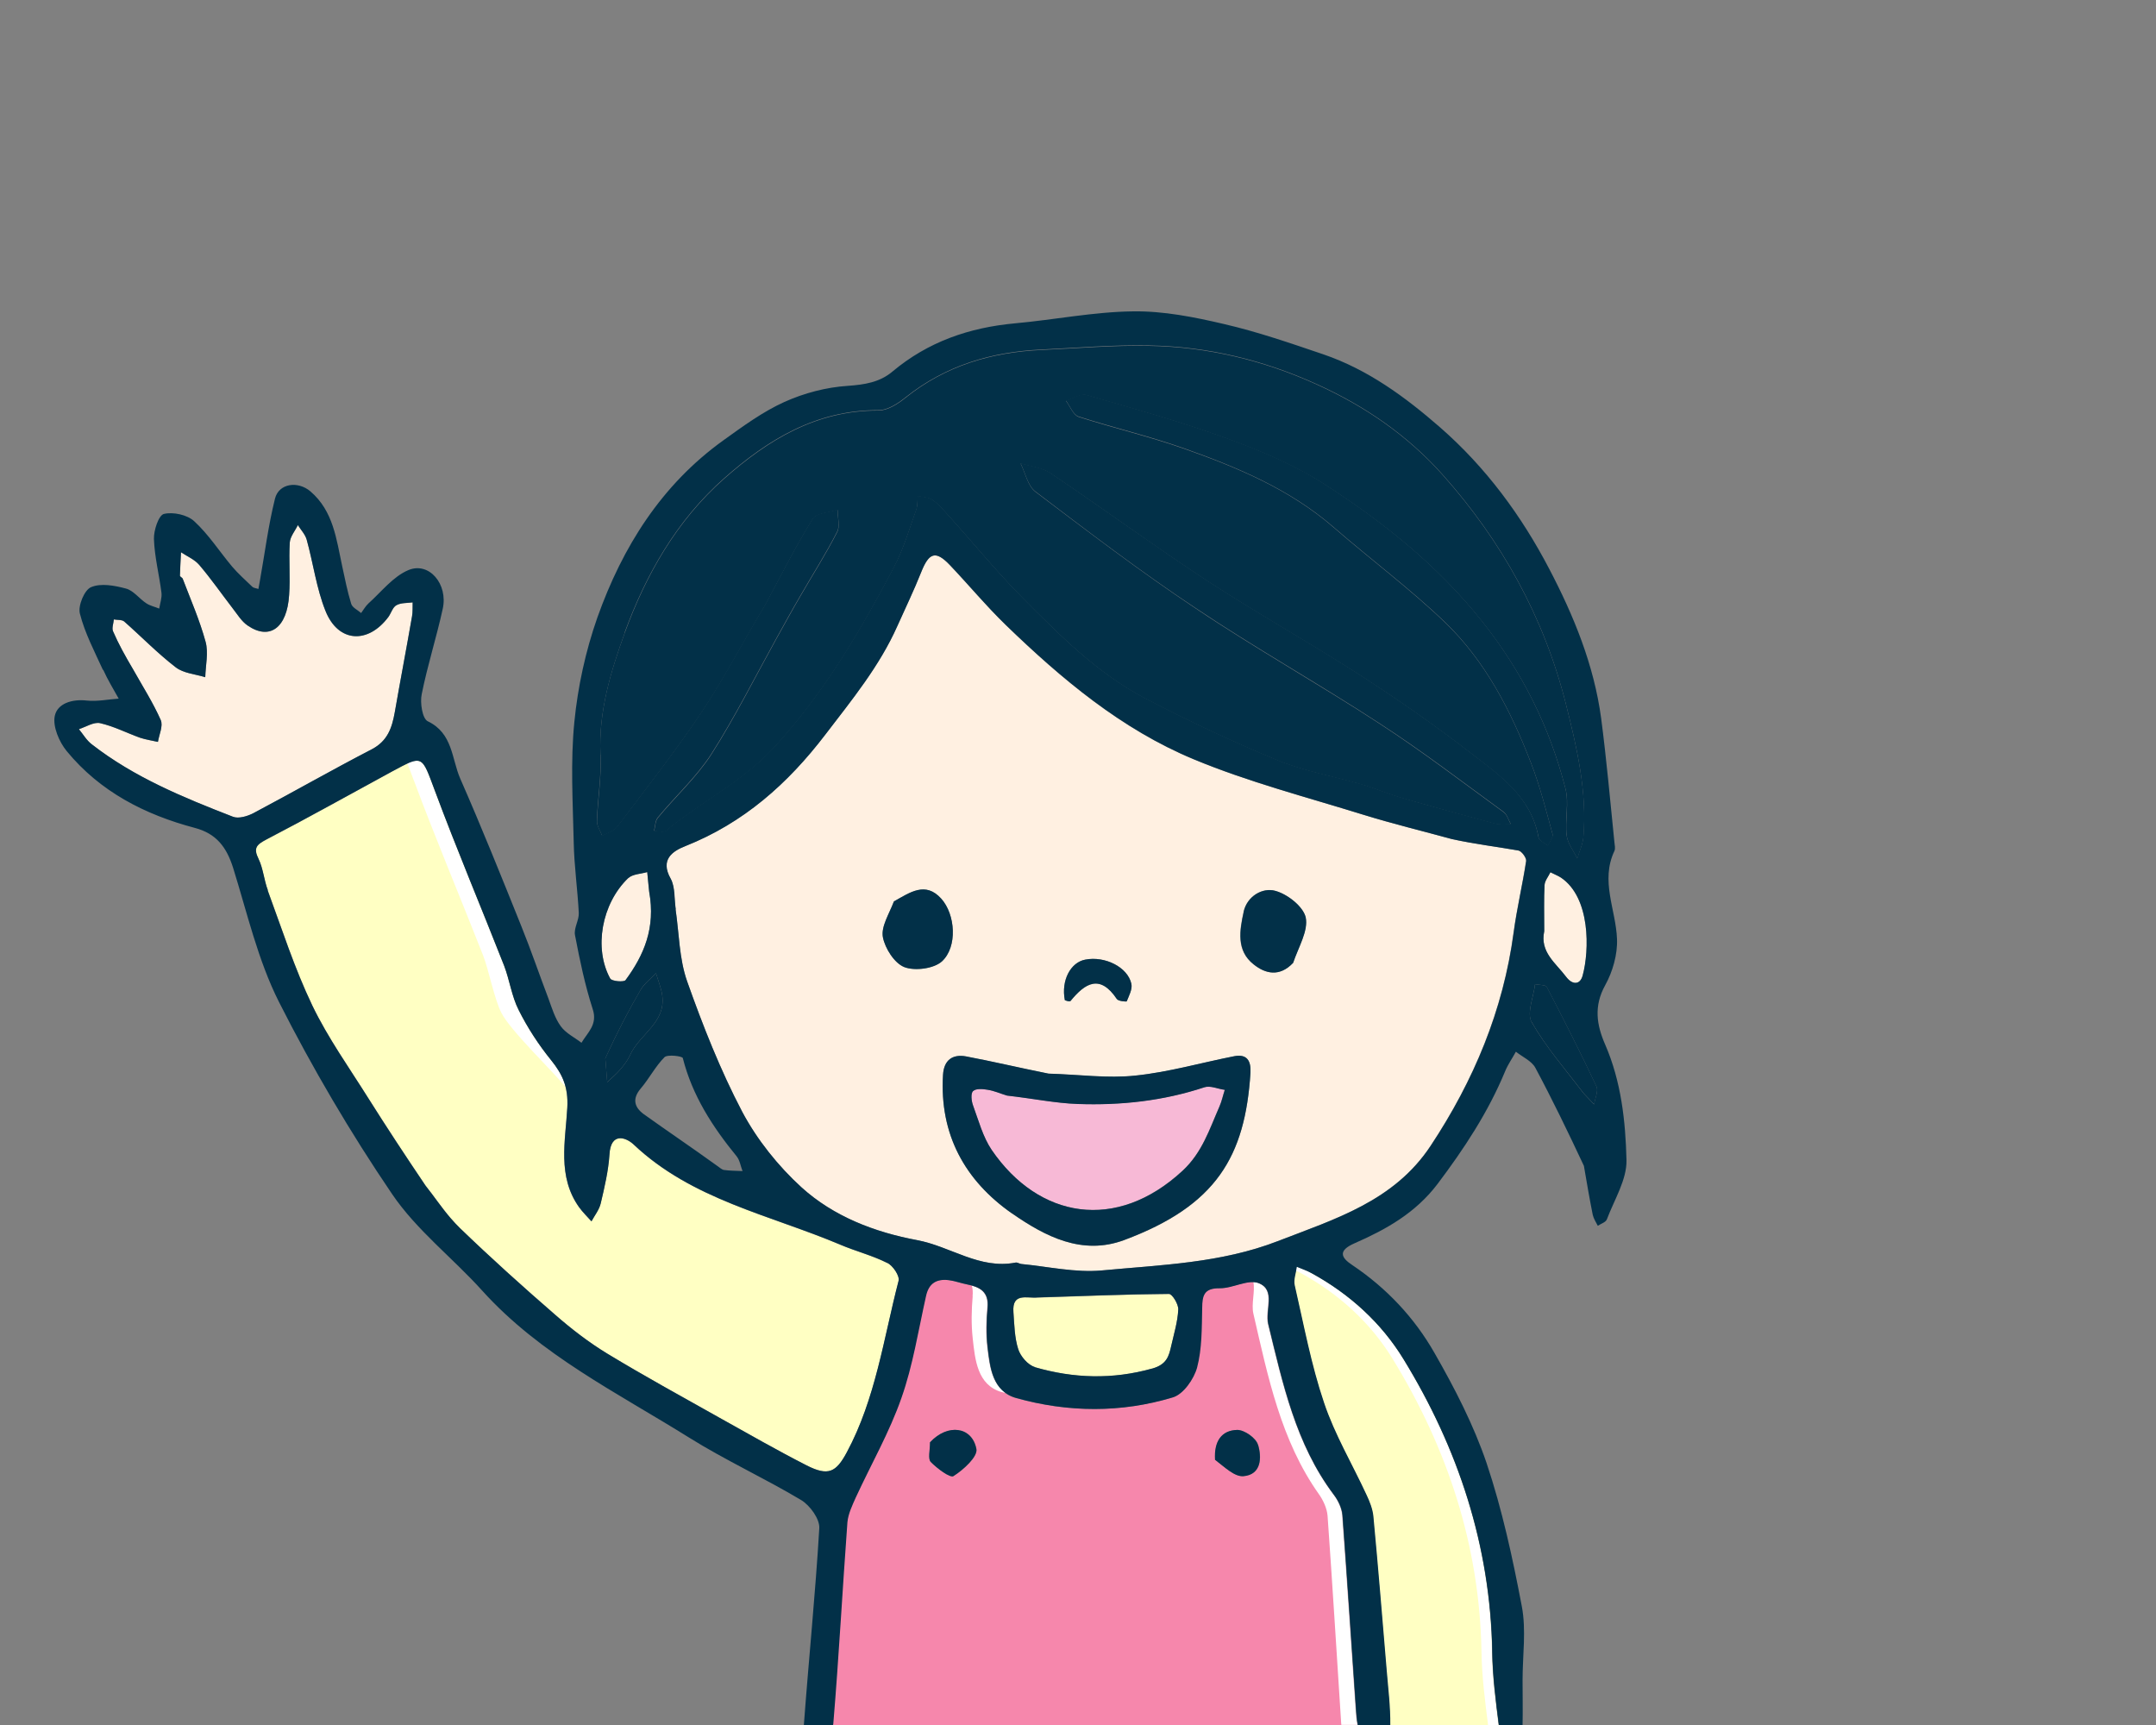
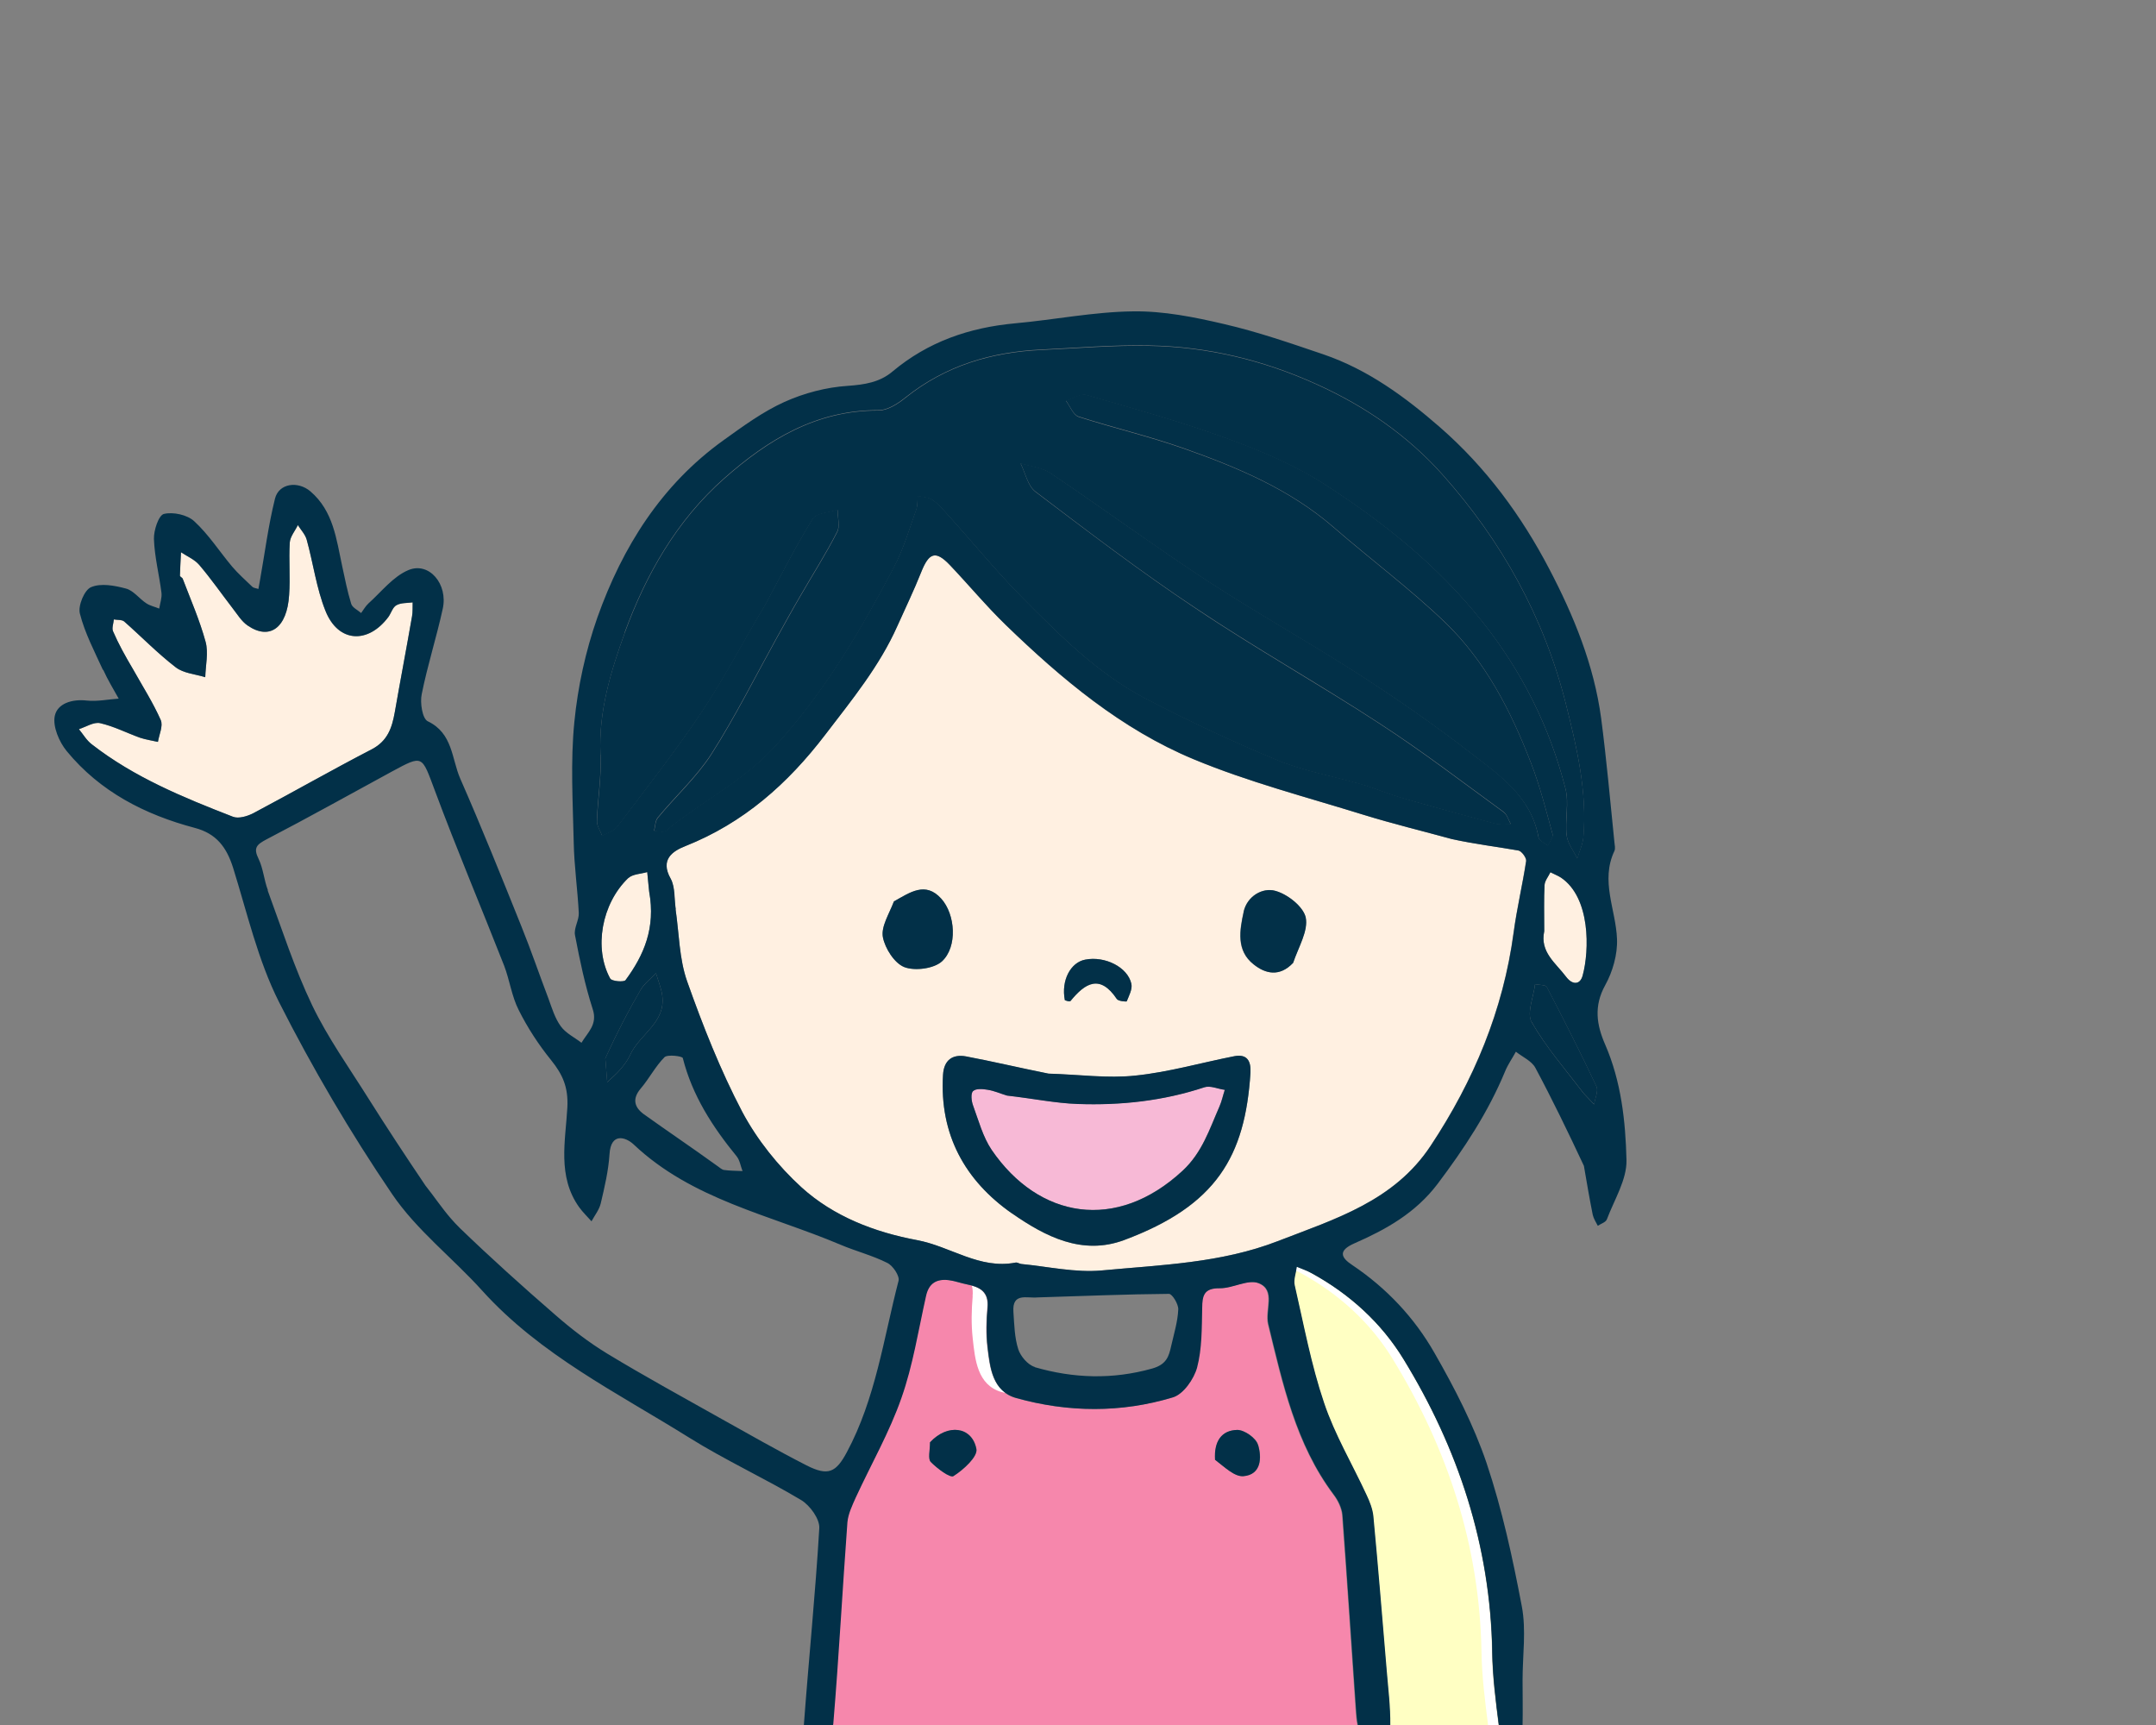
<svg xmlns="http://www.w3.org/2000/svg" id="_圖層_1" data-name="圖層 1" viewBox="0 0 200 160">
  <rect x="0" y="0" width="200" height="160" fill="#808080" stroke="none" />
  <defs>
    <style>
      .cls-1 {
        fill: #ffffc3;
      }

      .cls-1, .cls-2, .cls-3, .cls-4, .cls-5, .cls-6 {
        stroke-width: 0px;
      }

      .cls-2 {
        fill: #023048;
      }

      .cls-3 {
        fill: #f687ac;
      }

      .cls-4 {
        fill: #f7b9d6;
      }

      .cls-5 {
        fill: #fff0e1;
      }

      .cls-6 {
        fill: #fff;
      }
    </style>
  </defs>
-   <path class="cls-4" d="M90.26,102.52c-.15-.4-.22-1.09,0-1.32.24-.25.89-.21,1.34-.13.61.1,1.2.36,1.8.54,2.47.28,4.51.71,6.57.78,3.98.14,7.92-.28,11.75-1.55.54-.18,1.25.15,1.89.24-.17.52-.28,1.06-.5,1.56-.92,2.09-1.59,4.25-3.4,5.93-6.16,5.72-13.36,4.46-17.72-1.91-.82-1.21-1.23-2.74-1.74-4.15Z" />
+   <path class="cls-4" d="M90.26,102.52c-.15-.4-.22-1.09,0-1.32.24-.25.89-.21,1.34-.13.61.1,1.2.36,1.8.54,2.47.28,4.51.71,6.57.78,3.98.14,7.92-.28,11.75-1.55.54-.18,1.25.15,1.89.24-.17.52-.28,1.06-.5,1.56-.92,2.09-1.59,4.25-3.4,5.93-6.16,5.72-13.36,4.46-17.72-1.91-.82-1.21-1.23-2.74-1.74-4.15" />
  <path class="cls-5" d="M143.28,82.09c.03-.4.35-.78.54-1.18.32.17.67.29.97.49,2.77,1.85,2.66,6.78,2.02,9.11-.25.88-.97.85-1.53.1-.96-1.28-2.45-2.3-2.03-4.23,0-1.7-.04-2.99.03-4.28Z" />
  <path class="cls-5" d="M56.61,90.77c-1.55-2.8-.81-6.94,1.66-9.32.4-.39,1.17-.39,1.77-.57.06.61.13,1.21.18,1.82.61,3.37-.49,5.89-2.19,8.2-.15.21-1.28.11-1.42-.14Z" />
  <path class="cls-5" d="M118.26,82.62c-1.13-.31-2.56.47-2.9,1.94-.38,1.73-.71,3.61.92,4.89,1.06.85,2.38,1.21,3.66-.14.5-1.48,1.42-2.97,1.17-4.21-.22-1.02-1.71-2.19-2.86-2.48ZM98.78,92.77c.25.1.46.14.53.07,1.36-1.69,2.74-2.49,4.29-.18.14.21.89.26.92.22.21-.53.54-1.13.43-1.63-.33-1.55-2.45-2.6-4.28-2.24-1.35.25-2.26,1.92-1.89,3.76ZM87.48,99.68c-.35,5.53,2.02,9.82,6.41,12.88,3.05,2.12,6.48,3.91,10.38,2.47,8.58-3.2,11.23-7.76,11.73-15.53.06-1.1-.32-1.74-1.48-1.53-3.06.6-6.09,1.48-9.18,1.8-2.59.28-5.25-.1-8.08-.18-2.69-.54-5.17-1.13-7.66-1.6-1.23-.22-2.03.33-2.12,1.7ZM83.88,89.7c.99.38,2.74.15,3.5-.53,1.46-1.35,1.25-4.36-.07-5.82-1.46-1.62-2.88-.57-4.39.26-.45,1.18-1.2,2.33-1.02,3.31.2,1.04,1.07,2.41,1.98,2.77ZM85.09,115.03c-3.97-.74-7.76-2.2-10.74-4.9-2.17-1.98-4.12-4.41-5.5-7.01-2.03-3.87-3.65-7.98-5.11-12.1-.74-2.1-.74-4.44-1.07-6.68-.15-.95-.04-2.05-.47-2.84-1-1.78.19-2.56,1.36-3.02,5.4-2.14,9.5-5.77,12.99-10.35,2.47-3.22,5.03-6.34,6.68-10.07.74-1.66,1.53-3.29,2.2-4.97.74-1.85,1.35-2.06,2.67-.68,1.75,1.84,3.38,3.8,5.19,5.56,5.18,5.01,10.72,9.67,17.42,12.45,5.08,2.12,10.47,3.51,15.75,5.15,2.72.84,5.47,1.5,8.22,2.26,2.2.47,4.19.71,6.17,1.06.29.06.75.68.71.97-.33,2.21-.86,4.41-1.16,6.63-.97,7.23-3.7,13.75-7.7,19.79-3.4,5.14-8.86,6.78-14.18,8.84-5.29,2.05-10.85,2.2-16.34,2.72-2.45.22-4.96-.36-7.45-.6-.18-.01-.38-.17-.54-.13-3.34.65-6.04-1.5-9.12-2.08Z" />
  <path class="cls-5" d="M7.32,67.64c.65-.21,1.38-.68,1.96-.56,1.28.29,2.47.91,3.7,1.35.54.18,1.11.26,1.67.39.11-.68.5-1.49.26-2.03-.71-1.6-1.67-3.11-2.53-4.64-.78-1.32-1.39-2.42-1.89-3.58-.14-.29.04-.74.07-1.11.32.07.75.01.96.19,1.6,1.41,3.09,2.95,4.78,4.25.72.56,1.81.63,2.74.92.03-1.1.31-2.27.03-3.29-.54-1.99-1.38-3.9-2.12-5.84-.04-.11-.26-.19-.26-.29.01-.72.07-1.45.1-2.17.57.38,1.25.67,1.69,1.17,1.09,1.28,2.05,2.66,3.08,4,.45.57.84,1.24,1.42,1.63,2.03,1.39,3.65.22,3.84-2.83.11-1.62-.04-3.26.06-4.87.04-.56.49-1.07.75-1.62.28.45.68.86.82,1.35.61,2.2.91,4.51,1.74,6.6,1.18,2.98,3.96,3.09,5.84.57.26-.36.4-.91.75-1.09.42-.24.99-.19,1.5-.26-.01.43.03.88-.06,1.31-.52,2.95-1.09,5.92-1.6,8.89-.26,1.43-.67,2.66-2.14,3.43-3.69,1.91-7.3,3.97-10.97,5.92-.56.29-1.39.54-1.91.33-4.58-1.78-9.15-3.65-13.08-6.71-.49-.36-.81-.93-1.2-1.41Z" />
  <path class="cls-2" d="M142.08,94.81c-.47-.85.18-2.33.32-3.52.38.08.97.04,1.09.25,1.59,3.05,3.15,6.13,4.61,9.23.19.43-.14,1.11-.22,1.67-.32-.33-.64-.68-.96-1.02-1.78-2.33-3.54-4.33-4.83-6.62Z" />
  <path class="cls-2" d="M56.15,98.16c1.09-2.38,2.13-4.39,3.27-6.34.35-.6.96-1.04,1.43-1.56.19.65.46,1.31.57,1.98.42,2.62-2.13,3.69-2.98,5.64-.21.46-.53.88-.86,1.27-.38.45-.84.82-1.25,1.23-.06-.74-.13-1.48-.18-2.21Z" />
  <path class="cls-2" d="M55.7,69.98c-.19-3.97.97-7.76,2.26-11.29,1.96-5.36,4.8-10.39,9.22-14.29,4.09-3.62,8.57-6.34,14.3-6.32.85.01,1.81-.61,2.52-1.18,3.7-2.97,7.97-4.23,12.62-4.44,3.33-.15,6.67-.45,10-.38,5.43.1,10.63,1.35,15.58,3.61,4.44,2.01,8.37,4.72,11.6,8.33,5.5,6.16,9.43,13.24,11.46,21.28,1.02,4.04,1.98,8.12,1.63,12.34-.06.68-.38,1.34-.57,2.01-.35-.72-.91-1.42-.99-2.17-.17-1.43.25-2.97-.11-4.33-1.46-5.71-4-10.81-7.76-15.54-4.16-5.22-9.21-9.22-14.68-12.74-2.79-1.77-5.92-3.08-9.02-4.21-4.26-1.55-8.63-2.76-12.99-4.01-.53-.15-1.25.35-1.88.54.38.52.67,1.31,1.17,1.48,3.24,1.04,6.57,1.82,9.78,2.95,4.96,1.75,9.8,3.77,13.87,7.3,3.43,2.98,7.09,5.7,10.35,8.83,3.73,3.59,6.09,8.18,7.94,12.97.85,2.17,1.42,4.44,2.03,6.68.08.29-.29.7-.45,1.06-.29-.25-.79-.46-.85-.75-.68-3.8-3.65-5.81-6.36-7.9-3.3-2.55-6.73-4.94-10.24-7.2-4.64-2.99-9.47-5.68-14.09-8.69-4.93-3.23-9.69-6.73-14.58-10.01-.78-.53-1.85-.63-2.79-.92.45.89.67,2.09,1.38,2.63,4.89,3.7,9.76,7.42,14.86,10.81,5.58,3.75,11.48,7.05,17.1,10.72,3.94,2.56,7.67,5.42,11.48,8.19.32.24.45.74.67,1.13-.52-.01-1.04.07-1.52-.07-2.92-.78-5.85-1.59-8.76-2.42-1.2-.36-2.35-.86-3.57-1.21-2.6-.75-5.32-1.23-7.81-2.24-4.18-1.73-8.27-3.65-12.27-5.74-4.41-2.31-7.92-5.85-11.39-9.34-2.41-2.44-4.58-5.1-6.88-7.65-.46-.5-.91-1.03-1.46-1.42-.36-.25-.91-.25-1.36-.36-.04.43,0,.88-.14,1.27-.65,1.82-1.2,3.7-2.1,5.4-3.12,5.91-6.46,11.62-11.07,16.64-2.98,3.23-6.81,5.06-10.06,7.76-.22.18-.72,0-1.09,0,.11-.42.1-.93.35-1.23,1.64-1.99,3.59-3.76,4.97-5.9,2.2-3.45,4.04-7.13,6.03-10.72.74-1.32,1.46-2.65,2.23-3.96,1.14-1.98,2.37-3.9,3.4-5.92.29-.54.04-1.36.04-2.06-.79.26-1.98.29-2.31.85-1.59,2.56-2.94,5.26-4.37,7.92-2.1,3.5-3.84,6.88-5.95,10.03-2.44,3.65-5.17,7.1-7.81,10.61-.31.4-.92.57-1.39.85-.17-.47-.52-.95-.49-1.41.07-2.05.43-4.11.33-6.14Z" />
  <path class="cls-1" d="M121.65,118.09c3.52,1.92,6.46,4.6,8.52,7.97,5.08,8.29,8.05,17.28,8.23,27.12.03,2.27.32,4.55.61,6.82h-10.08c.01-1.69-.19-3.36-.33-5.04-.4-4.78-.79-9.57-1.24-14.34-.07-.67-.33-1.35-.63-1.96-1.32-2.85-2.95-5.58-3.94-8.54-1.2-3.54-1.88-7.24-2.72-10.89-.13-.53.13-1.14.19-1.73.46.19.95.35,1.38.6Z" />
  <path class="cls-6" d="M138.4,153.18c-.18-9.83-3.15-18.83-8.23-27.12-2.06-3.37-5-6.04-8.52-7.97-.43-.25-.92-.4-1.38-.6-.01.12-.04.25-.07.37.16.07.33.14.48.23,3.52,1.92,6.46,4.6,8.52,7.97,5.08,8.29,8.05,17.28,8.23,27.12.03,2.27.32,4.55.61,6.82h.96c-.29-2.27-.58-4.55-.61-6.82Z" />
-   <path class="cls-1" d="M106.87,126.94c-3.68,1.03-7.28.92-10.88-.13-.64-.19-1.32-.99-1.53-1.64-.35-1.09-.36-2.3-.45-3.45-.14-1.85,1.27-1.27,2.23-1.36,4.33-.14,8.27-.31,12.2-.33.31,0,.89.96.86,1.45-.06,1.13-.4,2.24-.65,3.36-.22.99-.43,1.74-1.78,2.12Z" />
-   <path class="cls-1" d="M82.3,117.15c-1.39-.7-2.94-1.09-4.37-1.7-6.55-2.77-13.73-4.16-19.16-9.29-.71-.67-2.12-1.16-2.24.92-.1,1.53-.46,3.05-.81,4.54-.14.6-.57,1.13-.86,1.67-.19-.21-.39-.42-.58-.63-.19-.21-.39-.43-.56-.67-2.05-2.86-1.27-6.17-1.1-9.25.1-1.88-.43-3.06-1.5-4.39-1.16-1.43-2.19-3.01-3.01-4.65-.65-1.27-.84-2.77-1.35-4.11-2.13-5.43-4.4-10.79-6.43-16.25-1.23-3.27-1.07-3.34-3.98-1.77-3.87,2.1-7.72,4.26-11.63,6.3-.93.49-1.25.79-.74,1.82.43.89.5,1.95.86,2.9,1.32,3.58,2.49,7.24,4.14,10.68,1.45,3.01,3.43,5.78,5.21,8.62,1.67,2.65,3.38,5.25,5.29,8.08.79.99,1.5,2.06,2.33,3.02.28.32.56.63.86.92,2.87,2.77,5.85,5.45,8.86,8.06,1.5,1.31,3.11,2.55,4.82,3.59,3.4,2.06,6.89,3.97,10.36,5.92,2.69,1.5,5.38,3.04,8.12,4.44,2.01,1.02,2.73.65,3.73-1.21,2.67-4.97,3.41-10.54,4.8-15.9.13-.45-.52-1.42-1.04-1.67Z" />
-   <path class="cls-6" d="M38.39,72.38c2.03,5.46,4.3,10.82,6.43,16.25.52,1.34,1.04,4.05,1.69,5.31.82,1.64,4.76,5.41,5.92,6.84-.23-.88-.68-1.64-1.33-2.44-1.16-1.43-2.19-3.01-3.01-4.65-.65-1.27-.84-2.77-1.35-4.11-2.13-5.43-4.4-10.79-6.43-16.25-.97-2.59-1.08-3.17-2.52-2.52.17.41.35.92.59,1.56Z" />
  <path class="cls-3" d="M115.37,136.92c1.66-.15,1.69-1.75,1.34-2.91-.18-.63-1.25-1.38-1.92-1.38-1.46.03-2.17,1.06-2.06,2.77.89.68,1.81,1.6,2.65,1.52ZM86.34,135.6c.58.6,1.8,1.52,2.12,1.31.92-.58,2.27-1.81,2.12-2.52-.4-2.08-2.66-2.38-4.3-.61,0,.77-.21,1.53.07,1.82ZM79.34,138.89c1.42-3.08,3.12-6.04,4.23-9.22,1.07-3.04,1.57-6.28,2.28-9.44.26-1.23,1.02-1.63,2.14-1.49.56.07,1.1.28,1.67.39,1.2.24,2.05.68,1.91,2.16-.11,1.21-.14,2.45,0,3.66.22,1.91.43,4.09,2.65,4.72,4.82,1.35,9.75,1.39,14.54-.06.97-.29,1.95-1.7,2.24-2.77.46-1.75.43-3.66.47-5.5.01-1.2.18-1.87,1.63-1.85,1.21.01,2.63-.86,3.62-.47,1.63.64.57,2.51.89,3.8,1.35,5.53,2.55,11.11,6.07,15.81.4.53.75,1.24.81,1.89.45,5.99.84,11.99,1.25,17.99.03.49.07,1,.17,1.49h-48.7s.03-.07.03-.11c.52-6.23.85-12.46,1.31-18.69.07-.78.45-1.57.78-2.31Z" />
-   <path class="cls-6" d="M116.27,121.85c1.35,5.85,2.55,11.76,6.07,16.73.4.56.75,1.31.81,2,.45,6.34.84,12.69,1.25,19.04,0,.12.02.25.03.37h1.49c-.1-.49-.14-1-.17-1.49-.42-6-.81-12-1.25-17.99-.06-.65-.4-1.36-.81-1.89-3.52-4.69-4.72-10.28-6.07-15.81-.32-1.29.74-3.16-.89-3.8-.14-.06-.3-.08-.46-.09.17.88-.21,2.03,0,2.93Z" />
  <path class="cls-6" d="M90.23,120.23c-.11,1.28-.14,2.59,0,3.88.22,2.02.43,4.33,2.65,5,.13.04.27.07.4.1-1.32-.92-1.51-2.68-1.7-4.26-.14-1.21-.11-2.45,0-3.66.12-1.27-.49-1.77-1.43-2.04.08.27.11.59.07.99Z" />
  <path class="cls-2" d="M115.37,84.56c.33-1.46,1.77-2.24,2.9-1.94,1.14.29,2.63,1.46,2.86,2.48.25,1.24-.67,2.73-1.17,4.21-1.28,1.35-2.6.99-3.66.14-1.63-1.28-1.3-3.16-.92-4.89Z" />
  <path class="cls-2" d="M116.7,134.01c.35,1.16.32,2.76-1.34,2.91-.84.08-1.75-.84-2.65-1.52-.11-1.71.6-2.74,2.06-2.77.67,0,1.74.75,1.92,1.38Z" />
  <path class="cls-2" d="M99.31,92.84c-.07.07-.28.03-.53-.07-.36-1.84.54-3.51,1.89-3.76,1.82-.36,3.94.7,4.28,2.24.11.5-.22,1.1-.43,1.63-.03.04-.78-.01-.92-.22-1.55-2.31-2.92-1.5-4.29.18Z" />
  <path class="cls-2" d="M90.26,101.2c-.22.24-.15.92,0,1.32.52,1.41.92,2.94,1.74,4.15,4.36,6.36,11.56,7.63,17.72,1.91,1.81-1.69,2.48-3.84,3.4-5.93.22-.5.33-1.04.5-1.56-.64-.08-1.35-.42-1.89-.24-3.83,1.27-7.77,1.69-11.75,1.55-2.06-.07-4.11-.5-6.57-.78-.6-.18-1.18-.45-1.8-.54-.45-.08-1.1-.13-1.34.13ZM93.89,112.56c-4.39-3.06-6.75-7.35-6.41-12.88.08-1.36.89-1.92,2.12-1.7,2.49.47,4.97,1.06,7.66,1.6,2.83.08,5.49.46,8.08.18,3.09-.32,6.11-1.2,9.18-1.8,1.16-.21,1.53.43,1.48,1.53-.5,7.77-3.15,12.33-11.73,15.53-3.9,1.45-7.33-.35-10.38-2.47Z" />
  <path class="cls-2" d="M88.46,136.91c-.32.21-1.53-.71-2.12-1.31-.28-.29-.07-1.06-.07-1.82,1.64-1.77,3.9-1.46,4.3.61.15.71-1.2,1.94-2.12,2.52Z" />
  <path class="cls-2" d="M82.92,83.61c1.5-.84,2.92-1.88,4.39-.26,1.32,1.46,1.53,4.47.07,5.82-.75.68-2.51.91-3.5.53-.91-.36-1.78-1.73-1.98-2.77-.18-.99.57-2.13,1.02-3.31Z" />
  <path class="cls-2" d="M143.82,80.91c-.19.4-.52.78-.54,1.18-.07,1.28-.03,2.58-.03,4.28-.42,1.94,1.07,2.95,2.03,4.23.56.75,1.28.78,1.53-.1.64-2.33.75-7.26-2.02-9.11-.31-.19-.65-.32-.97-.49ZM142.4,91.28c-.14,1.2-.79,2.67-.32,3.52,1.3,2.28,3.05,4.29,4.83,6.62.32.33.64.68.96,1.02.08-.56.42-1.24.22-1.67-1.46-3.11-3.02-6.18-4.61-9.23-.11-.21-.71-.17-1.09-.25ZM95.99,126.81c3.59,1.04,7.2,1.16,10.88.13,1.35-.38,1.56-1.13,1.78-2.12.25-1.11.6-2.23.65-3.36.03-.49-.56-1.45-.86-1.45-3.93.03-7.87.2-12.2.33-.96.1-2.37-.49-2.23,1.36.08,1.16.1,2.37.45,3.45.21.65.89,1.45,1.53,1.64ZM62.67,84.34c.33,2.24.33,4.58,1.07,6.68,1.46,4.12,3.08,8.23,5.11,12.1,1.38,2.59,3.33,5.03,5.5,7.01,2.98,2.7,6.77,4.16,10.74,4.9,3.08.57,5.78,2.73,9.12,2.08.17-.04.36.11.54.13,2.49.24,5,.82,7.45.6,5.49-.52,11.04-.67,16.34-2.72,5.32-2.06,10.78-3.7,14.18-8.84,4-6.04,6.73-12.56,7.7-19.79.29-2.21.82-4.41,1.16-6.63.04-.29-.42-.92-.71-.97-1.98-.35-3.97-.58-6.17-1.06-2.74-.75-5.5-1.42-8.22-2.26-5.28-1.64-10.67-3.04-15.75-5.15-6.7-2.79-12.24-7.44-17.42-12.45-1.81-1.75-3.44-3.72-5.19-5.56-1.32-1.38-1.94-1.17-2.67.68-.67,1.69-1.46,3.31-2.2,4.97-1.66,3.73-4.22,6.85-6.68,10.07-3.5,4.58-7.59,8.2-12.99,10.35-1.17.46-2.37,1.24-1.36,3.02.43.79.32,1.89.47,2.84ZM61.65,98.05c-.85.85-1.42,1.98-2.21,2.91-.81.95-.6,1.73.26,2.37,2.19,1.57,4.41,3.06,6.82,4.8.22.14.42.36.65.39.56.08,1.14.07,1.71.1-.18-.46-.25-1-.54-1.36-2.24-2.74-4.12-5.64-5-9.12-.04-.18-1.41-.36-1.7-.08ZM57.96,58.68c-1.28,3.54-2.45,7.33-2.26,11.29.1,2.03-.26,4.09-.33,6.14-.03.46.32.93.49,1.41.47-.28,1.09-.45,1.39-.85,2.65-3.51,5.38-6.96,7.81-10.61,2.1-3.15,3.84-6.53,5.95-10.03,1.43-2.66,2.79-5.36,4.37-7.92.33-.56,1.52-.58,2.31-.85,0,.7.25,1.52-.04,2.06-1.03,2.02-2.26,3.94-3.4,5.92-.77,1.31-1.49,2.63-2.23,3.96-1.99,3.59-3.83,7.27-6.03,10.72-1.38,2.14-3.33,3.91-4.97,5.9-.25.29-.24.81-.35,1.23.36,0,.86.18,1.09,0,3.24-2.7,7.07-4.53,10.06-7.76,4.61-5.03,7.95-10.74,11.07-16.64.91-1.7,1.45-3.58,2.1-5.4.14-.39.1-.84.14-1.27.46.11,1,.11,1.36.36.56.39,1,.92,1.46,1.42,2.3,2.55,4.47,5.21,6.88,7.65,3.47,3.5,6.98,7.03,11.39,9.34,4,2.09,8.09,4.01,12.27,5.74,2.49,1.02,5.21,1.49,7.81,2.24,1.21.35,2.37.85,3.57,1.21,2.91.84,5.84,1.64,8.76,2.42.47.14,1,.06,1.52.07-.22-.39-.35-.89-.67-1.13-3.8-2.77-7.53-5.63-11.48-8.19-5.63-3.68-11.52-6.98-17.1-10.72-5.1-3.38-9.97-7.1-14.86-10.81-.71-.54-.93-1.74-1.38-2.63.93.29,2.01.39,2.79.92,4.89,3.29,9.65,6.78,14.58,10.01,4.62,3.01,9.46,5.7,14.09,8.69,3.51,2.26,6.94,4.65,10.24,7.2,2.72,2.09,5.68,4.09,6.36,7.9.06.29.56.5.85.75.15-.36.53-.77.45-1.06-.61-2.24-1.18-4.51-2.03-6.68-1.85-4.79-4.21-9.37-7.94-12.97-3.26-3.13-6.92-5.85-10.35-8.83-4.07-3.52-8.91-5.54-13.87-7.3-3.2-1.13-6.53-1.91-9.78-2.95-.5-.17-.79-.96-1.17-1.48.63-.19,1.35-.7,1.88-.54,4.36,1.25,8.73,2.47,12.99,4.01,3.11,1.13,6.24,2.44,9.02,4.21,5.47,3.52,10.51,7.52,14.68,12.74,3.76,4.74,6.29,9.83,7.76,15.54.36,1.36-.06,2.9.11,4.33.08.75.64,1.45.99,2.17.2-.67.52-1.32.57-2.01.35-4.22-.61-8.3-1.63-12.34-2.03-8.04-5.96-15.12-11.46-21.28-3.23-3.61-7.16-6.32-11.6-8.33-4.96-2.26-10.15-3.51-15.58-3.61-3.33-.07-6.67.22-10,.38-4.65.21-8.91,1.48-12.62,4.44-.71.57-1.67,1.2-2.52,1.18-5.74-.01-10.21,2.7-14.3,6.32-4.41,3.9-7.26,8.93-9.22,14.29ZM59.42,91.83c-1.14,1.95-2.19,3.96-3.27,6.34.06.74.13,1.48.18,2.21.42-.4.88-.78,1.25-1.23.33-.39.65-.81.86-1.27.85-1.95,3.4-3.02,2.98-5.64-.11-.67-.38-1.32-.57-1.98-.47.52-1.09.96-1.43,1.56ZM58.27,81.45c-2.47,2.38-3.2,6.52-1.66,9.32.14.25,1.27.35,1.42.14,1.7-2.31,2.8-4.83,2.19-8.2-.06-.61-.13-1.21-.18-1.82-.6.18-1.36.18-1.77.57ZM24.83,82.59c1.32,3.58,2.49,7.24,4.14,10.68,1.45,3.01,3.43,5.78,5.21,8.62,1.67,2.65,3.38,5.25,5.29,8.08.79.99,1.5,2.06,2.33,3.02.28.32.56.63.86.92,2.87,2.77,5.85,5.45,8.86,8.06,1.5,1.31,3.11,2.55,4.82,3.59,3.4,2.06,6.89,3.97,10.36,5.92,2.69,1.5,5.38,3.04,8.12,4.44,2.01,1.02,2.73.65,3.73-1.21,2.67-4.97,3.41-10.54,4.8-15.9.13-.45-.52-1.42-1.04-1.67-1.39-.7-2.94-1.09-4.37-1.7-6.55-2.77-13.73-4.16-19.16-9.29-.71-.67-2.12-1.16-2.24.92-.1,1.53-.46,3.05-.81,4.54-.14.6-.57,1.13-.86,1.67l-.58-.63c-.19-.21-.39-.43-.56-.67-2.05-2.86-1.27-6.17-1.1-9.25.1-1.88-.43-3.06-1.5-4.39-1.16-1.43-2.19-3.01-3.01-4.65-.65-1.27-.84-2.77-1.35-4.11-2.13-5.43-4.4-10.79-6.43-16.25-1.23-3.27-1.07-3.34-3.98-1.77-3.87,2.1-7.72,4.26-11.63,6.29-.93.49-1.25.79-.74,1.82.43.89.5,1.95.86,2.9ZM9.54,62.12c-.78-1.71-1.67-3.4-2.13-5.21-.19-.72.42-2.2,1.04-2.45.91-.39,2.19-.15,3.23.13.7.18,1.23.93,1.88,1.36.35.24.81.33,1.21.5.08-.5.26-1,.21-1.46-.21-1.67-.64-3.31-.7-4.99-.03-.79.43-2.2.92-2.33.86-.21,2.17.08,2.81.67,1.34,1.23,2.34,2.8,3.52,4.21.57.67,1.23,1.25,1.87,1.87.14.13.38.14.57.21.04-.24.08-.47.13-.71.46-2.56.78-5.15,1.41-7.67.35-1.42,2.12-1.67,3.29-.67,2.12,1.82,2.4,4.41,2.94,6.92.25,1.17.49,2.37.84,3.51.11.35.6.57.92.85.22-.31.42-.65.68-.89,1.21-1.09,2.28-2.49,3.7-3.09,1.92-.81,3.7,1.3,3.19,3.59-.58,2.66-1.42,5.26-1.95,7.92-.17.79.06,2.27.56,2.51,2.33,1.11,2.21,3.47,3.01,5.31,1.99,4.53,3.83,9.12,5.68,13.72.89,2.2,1.66,4.47,2.51,6.7.32.88.6,1.82,1.14,2.56.46.64,1.27,1.03,1.92,1.53.57-.96,1.52-1.69,1.04-3.13-.72-2.23-1.2-4.54-1.64-6.85-.13-.64.38-1.38.35-2.06-.11-2.19-.43-4.37-.47-6.56-.08-3.72-.31-7.46.06-11.16.32-3.26,1.04-6.57,2.13-9.67,2.33-6.56,5.95-12.33,11.71-16.46,1.81-1.3,3.65-2.65,5.65-3.55,1.82-.82,3.87-1.36,5.86-1.49,1.57-.11,2.97-.33,4.15-1.32,3.3-2.77,7.13-4.09,11.38-4.48,3.66-.33,7.31-1.07,10.96-1.11,2.81-.04,5.68.53,8.44,1.18,3.12.72,6.17,1.78,9.21,2.81,4.12,1.41,7.56,3.93,10.82,6.77,4.26,3.72,7.55,8.2,10.12,13.12,2.27,4.33,4.16,8.93,4.82,13.87.5,3.82.84,7.66,1.23,11.49.03.28.1.58,0,.81-1.32,2.79.14,5.45.24,8.16.06,1.43-.4,3.04-1.1,4.3-1.07,1.94-.79,3.68,0,5.49,1.49,3.43,1.89,7.1,1.98,10.72.04,1.82-1.14,3.69-1.82,5.5-.11.28-.56.4-.84.6-.17-.33-.39-.67-.47-1.02-.29-1.45-.54-2.9-.82-4.54-1.49-3.18-2.94-6.18-4.51-9.11-.35-.63-1.18-.99-1.8-1.48-.33.61-.74,1.18-1,1.82-1.57,3.79-3.79,7.16-6.27,10.45-2.05,2.7-4.78,4.22-7.7,5.5-1.53.67-1.28,1.31-.22,2.01,3.19,2.14,5.78,4.89,7.65,8.18,1.87,3.26,3.62,6.66,4.82,10.19,1.45,4.32,2.42,8.82,3.27,13.29.42,2.21.07,4.55.07,6.84,0,1.39.03,2.79,0,4.18h-2.2c-.29-2.27-.58-4.55-.61-6.82-.18-9.83-3.15-18.83-8.23-27.12-2.06-3.37-5-6.04-8.52-7.97-.43-.25-.92-.4-1.38-.6-.07.58-.32,1.2-.19,1.73.84,3.65,1.52,7.35,2.72,10.89.99,2.95,2.62,5.68,3.94,8.54.29.61.56,1.3.63,1.96.45,4.78.84,9.57,1.24,14.34.14,1.69.35,3.36.33,5.04h-3.01c-.1-.49-.14-1-.17-1.49-.42-6-.81-12.01-1.25-17.99-.06-.65-.4-1.36-.81-1.89-3.52-4.69-4.72-10.28-6.07-15.81-.32-1.3.74-3.16-.89-3.8-.99-.39-2.41.49-3.62.47-1.45-.01-1.62.65-1.63,1.85-.04,1.84-.01,3.75-.47,5.5-.29,1.07-1.27,2.48-2.24,2.77-4.79,1.45-9.72,1.41-14.54.06-2.21-.63-2.42-2.81-2.65-4.72-.14-1.21-.11-2.45,0-3.66.14-1.48-.71-1.92-1.91-2.16-.57-.11-1.11-.32-1.67-.39-1.13-.14-1.88.26-2.14,1.49-.71,3.16-1.21,6.41-2.28,9.44-1.11,3.18-2.81,6.14-4.23,9.22-.33.74-.71,1.53-.78,2.31-.46,6.23-.79,12.46-1.31,18.69,0,.04-.01.07-.03.11h-2.7c.45-6.09,1.07-12.16,1.43-18.24.06-.86-.86-2.13-1.69-2.63-3.4-2.03-7.03-3.69-10.39-5.79-6.66-4.16-13.8-7.66-19.19-13.63-2.74-3.04-6.09-5.61-8.36-8.96-3.86-5.68-7.38-11.67-10.49-17.81-1.96-3.89-2.95-8.26-4.26-12.46-.6-1.88-1.53-3.16-3.55-3.69-4.64-1.23-8.79-3.36-11.88-7.12-.7-.85-1.31-2.28-1.11-3.26.24-1.16,1.6-1.59,2.98-1.43.96.1,1.96-.11,2.95-.18-.49-.89-1.02-1.74-1.43-2.66ZM8.52,69.04c3.93,3.06,8.5,4.93,13.08,6.71.52.21,1.35-.04,1.91-.33,3.68-1.95,7.28-4.01,10.97-5.92,1.48-.77,1.88-1.99,2.14-3.43.52-2.97,1.09-5.93,1.6-8.89.08-.43.04-.88.06-1.31-.52.07-1.09.03-1.5.26-.35.18-.49.72-.75,1.09-1.88,2.52-4.65,2.41-5.84-.57-.84-2.09-1.13-4.4-1.74-6.6-.14-.49-.54-.91-.82-1.35-.26.54-.71,1.06-.75,1.62-.1,1.62.06,3.26-.06,4.87-.19,3.05-1.81,4.22-3.84,2.83-.58-.39-.97-1.06-1.42-1.63-1.03-1.34-1.99-2.72-3.08-4-.43-.5-1.11-.79-1.69-1.17-.03.72-.08,1.45-.1,2.17,0,.1.22.18.26.29.74,1.94,1.57,3.84,2.12,5.84.28,1.02,0,2.19-.03,3.29-.93-.29-2.02-.36-2.74-.92-1.69-1.3-3.18-2.84-4.78-4.25-.21-.18-.64-.13-.96-.19-.03.38-.21.82-.07,1.11.5,1.16,1.11,2.26,1.89,3.58.86,1.53,1.82,3.04,2.53,4.64.24.54-.15,1.35-.26,2.03-.56-.13-1.13-.21-1.67-.39-1.24-.45-2.42-1.06-3.7-1.35-.58-.13-1.31.35-1.96.56.39.47.71,1.04,1.2,1.41Z" />
</svg>